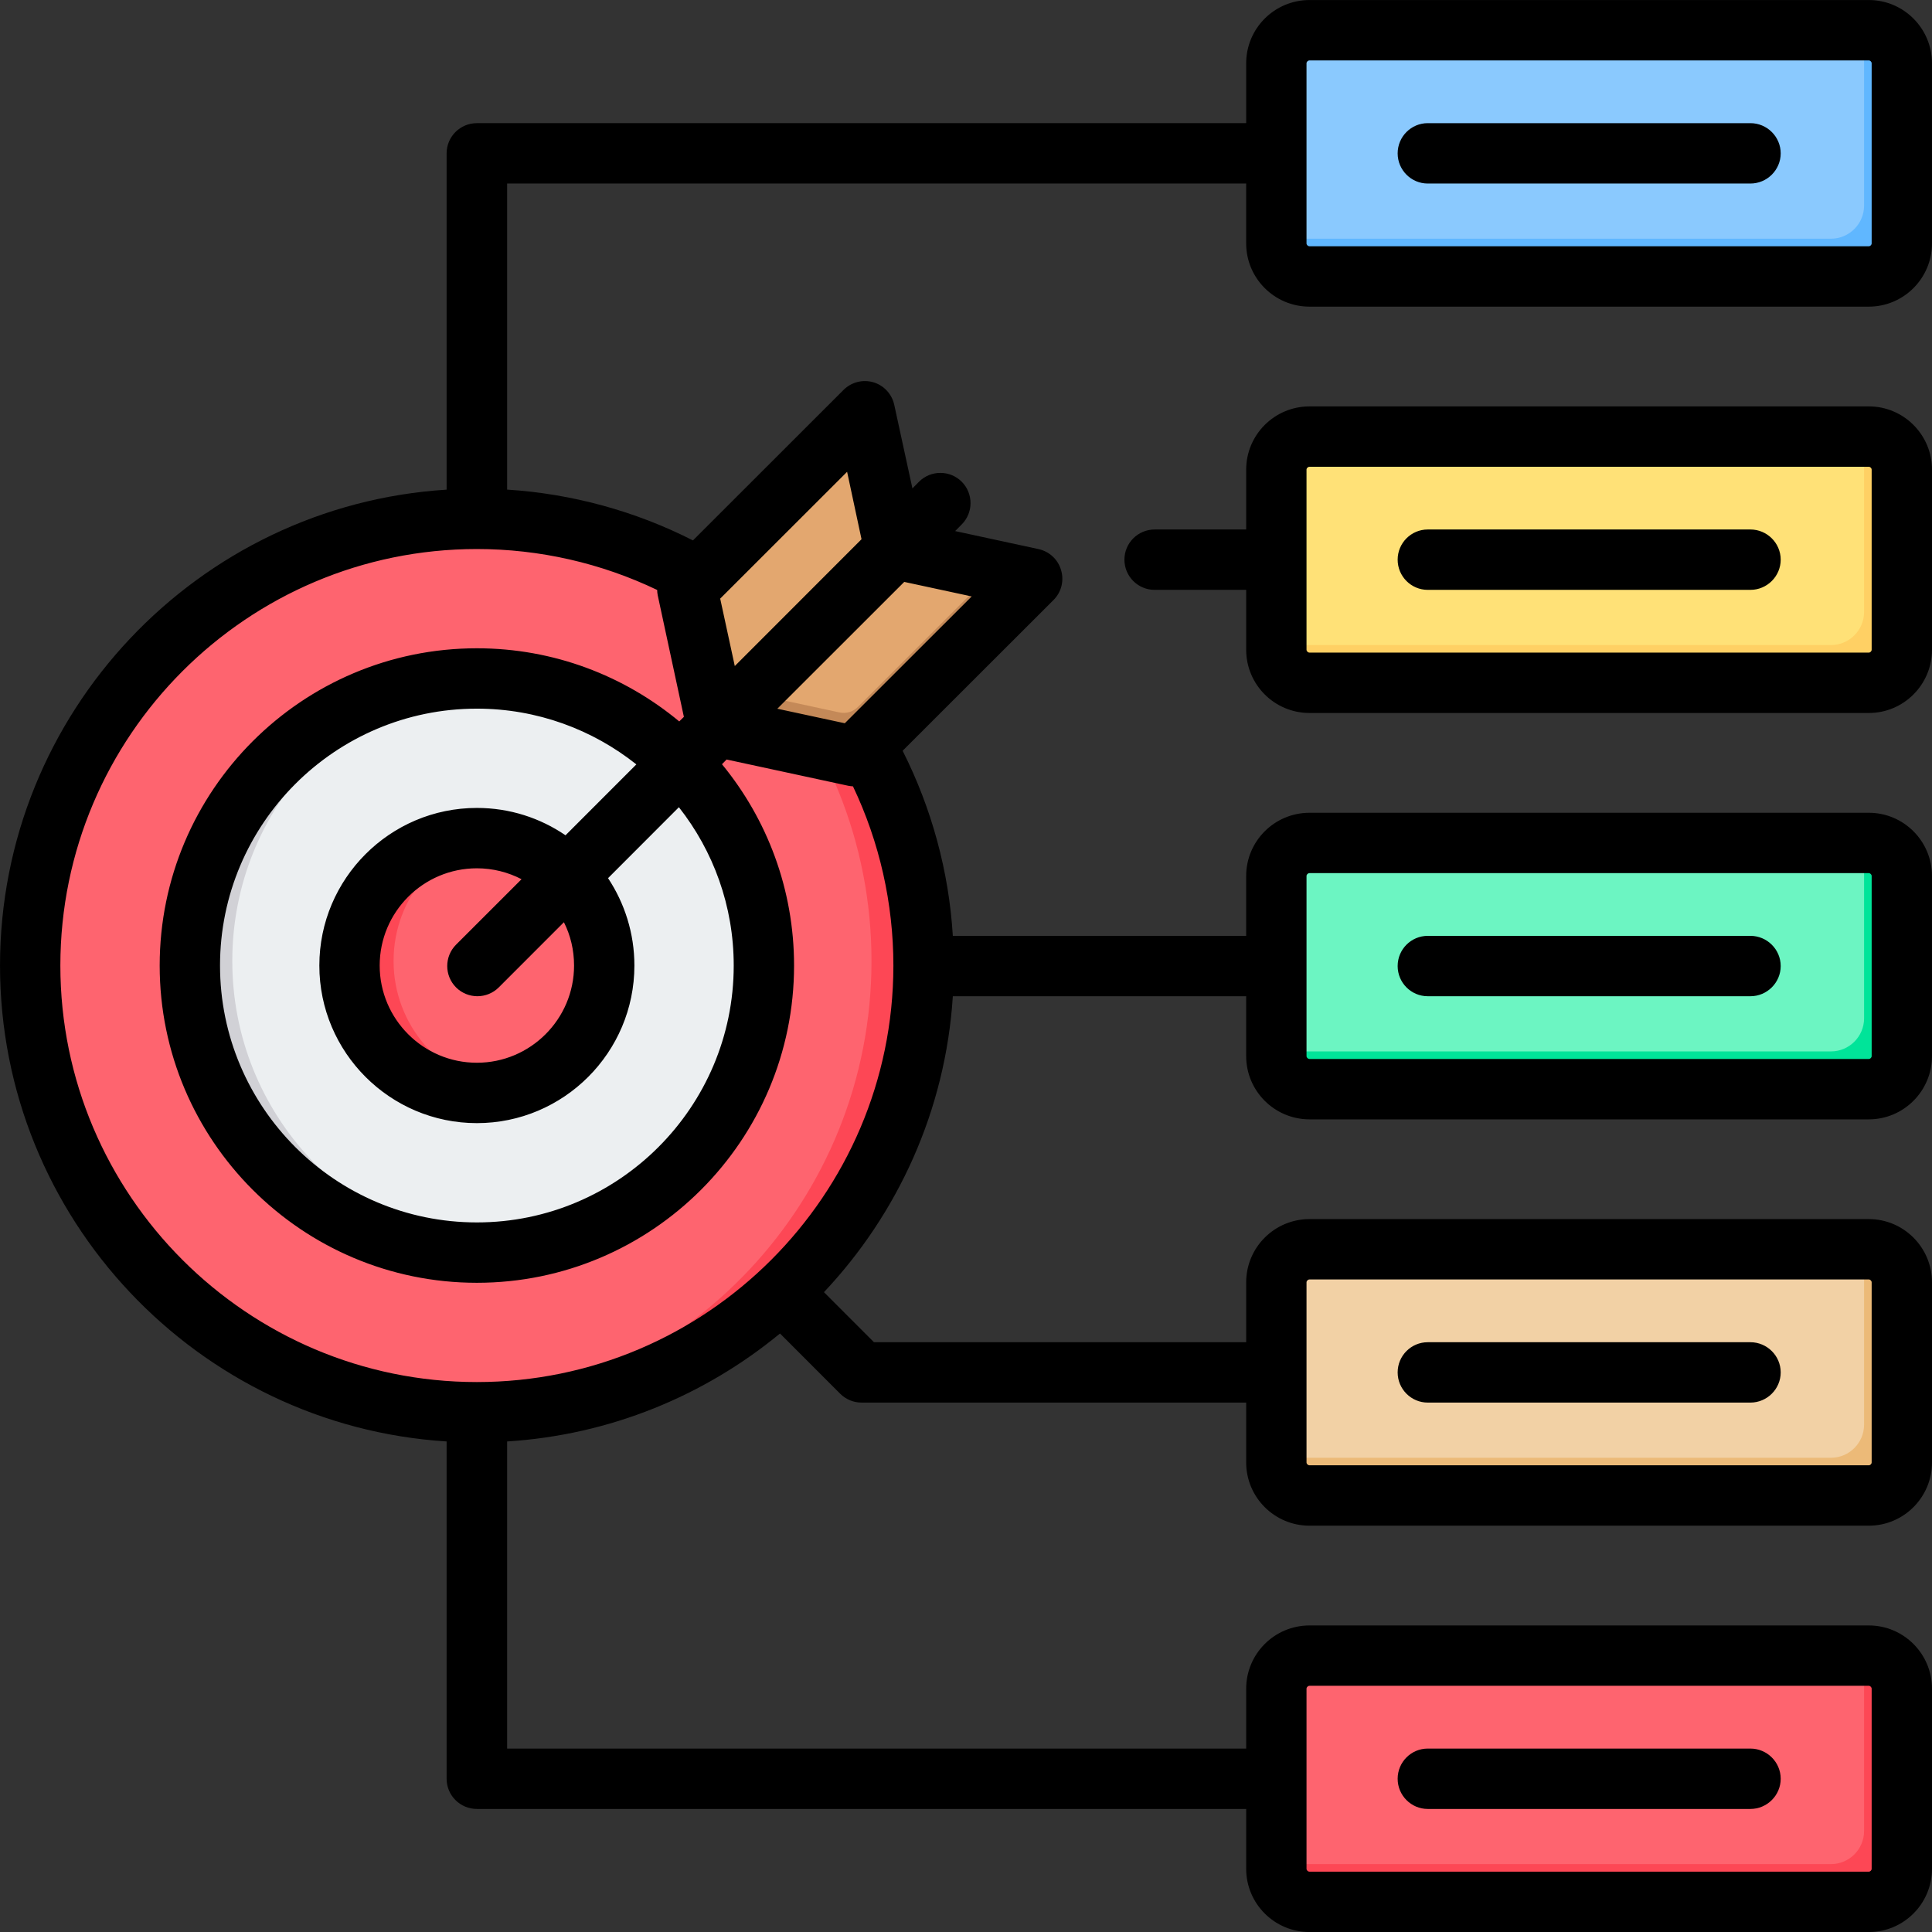
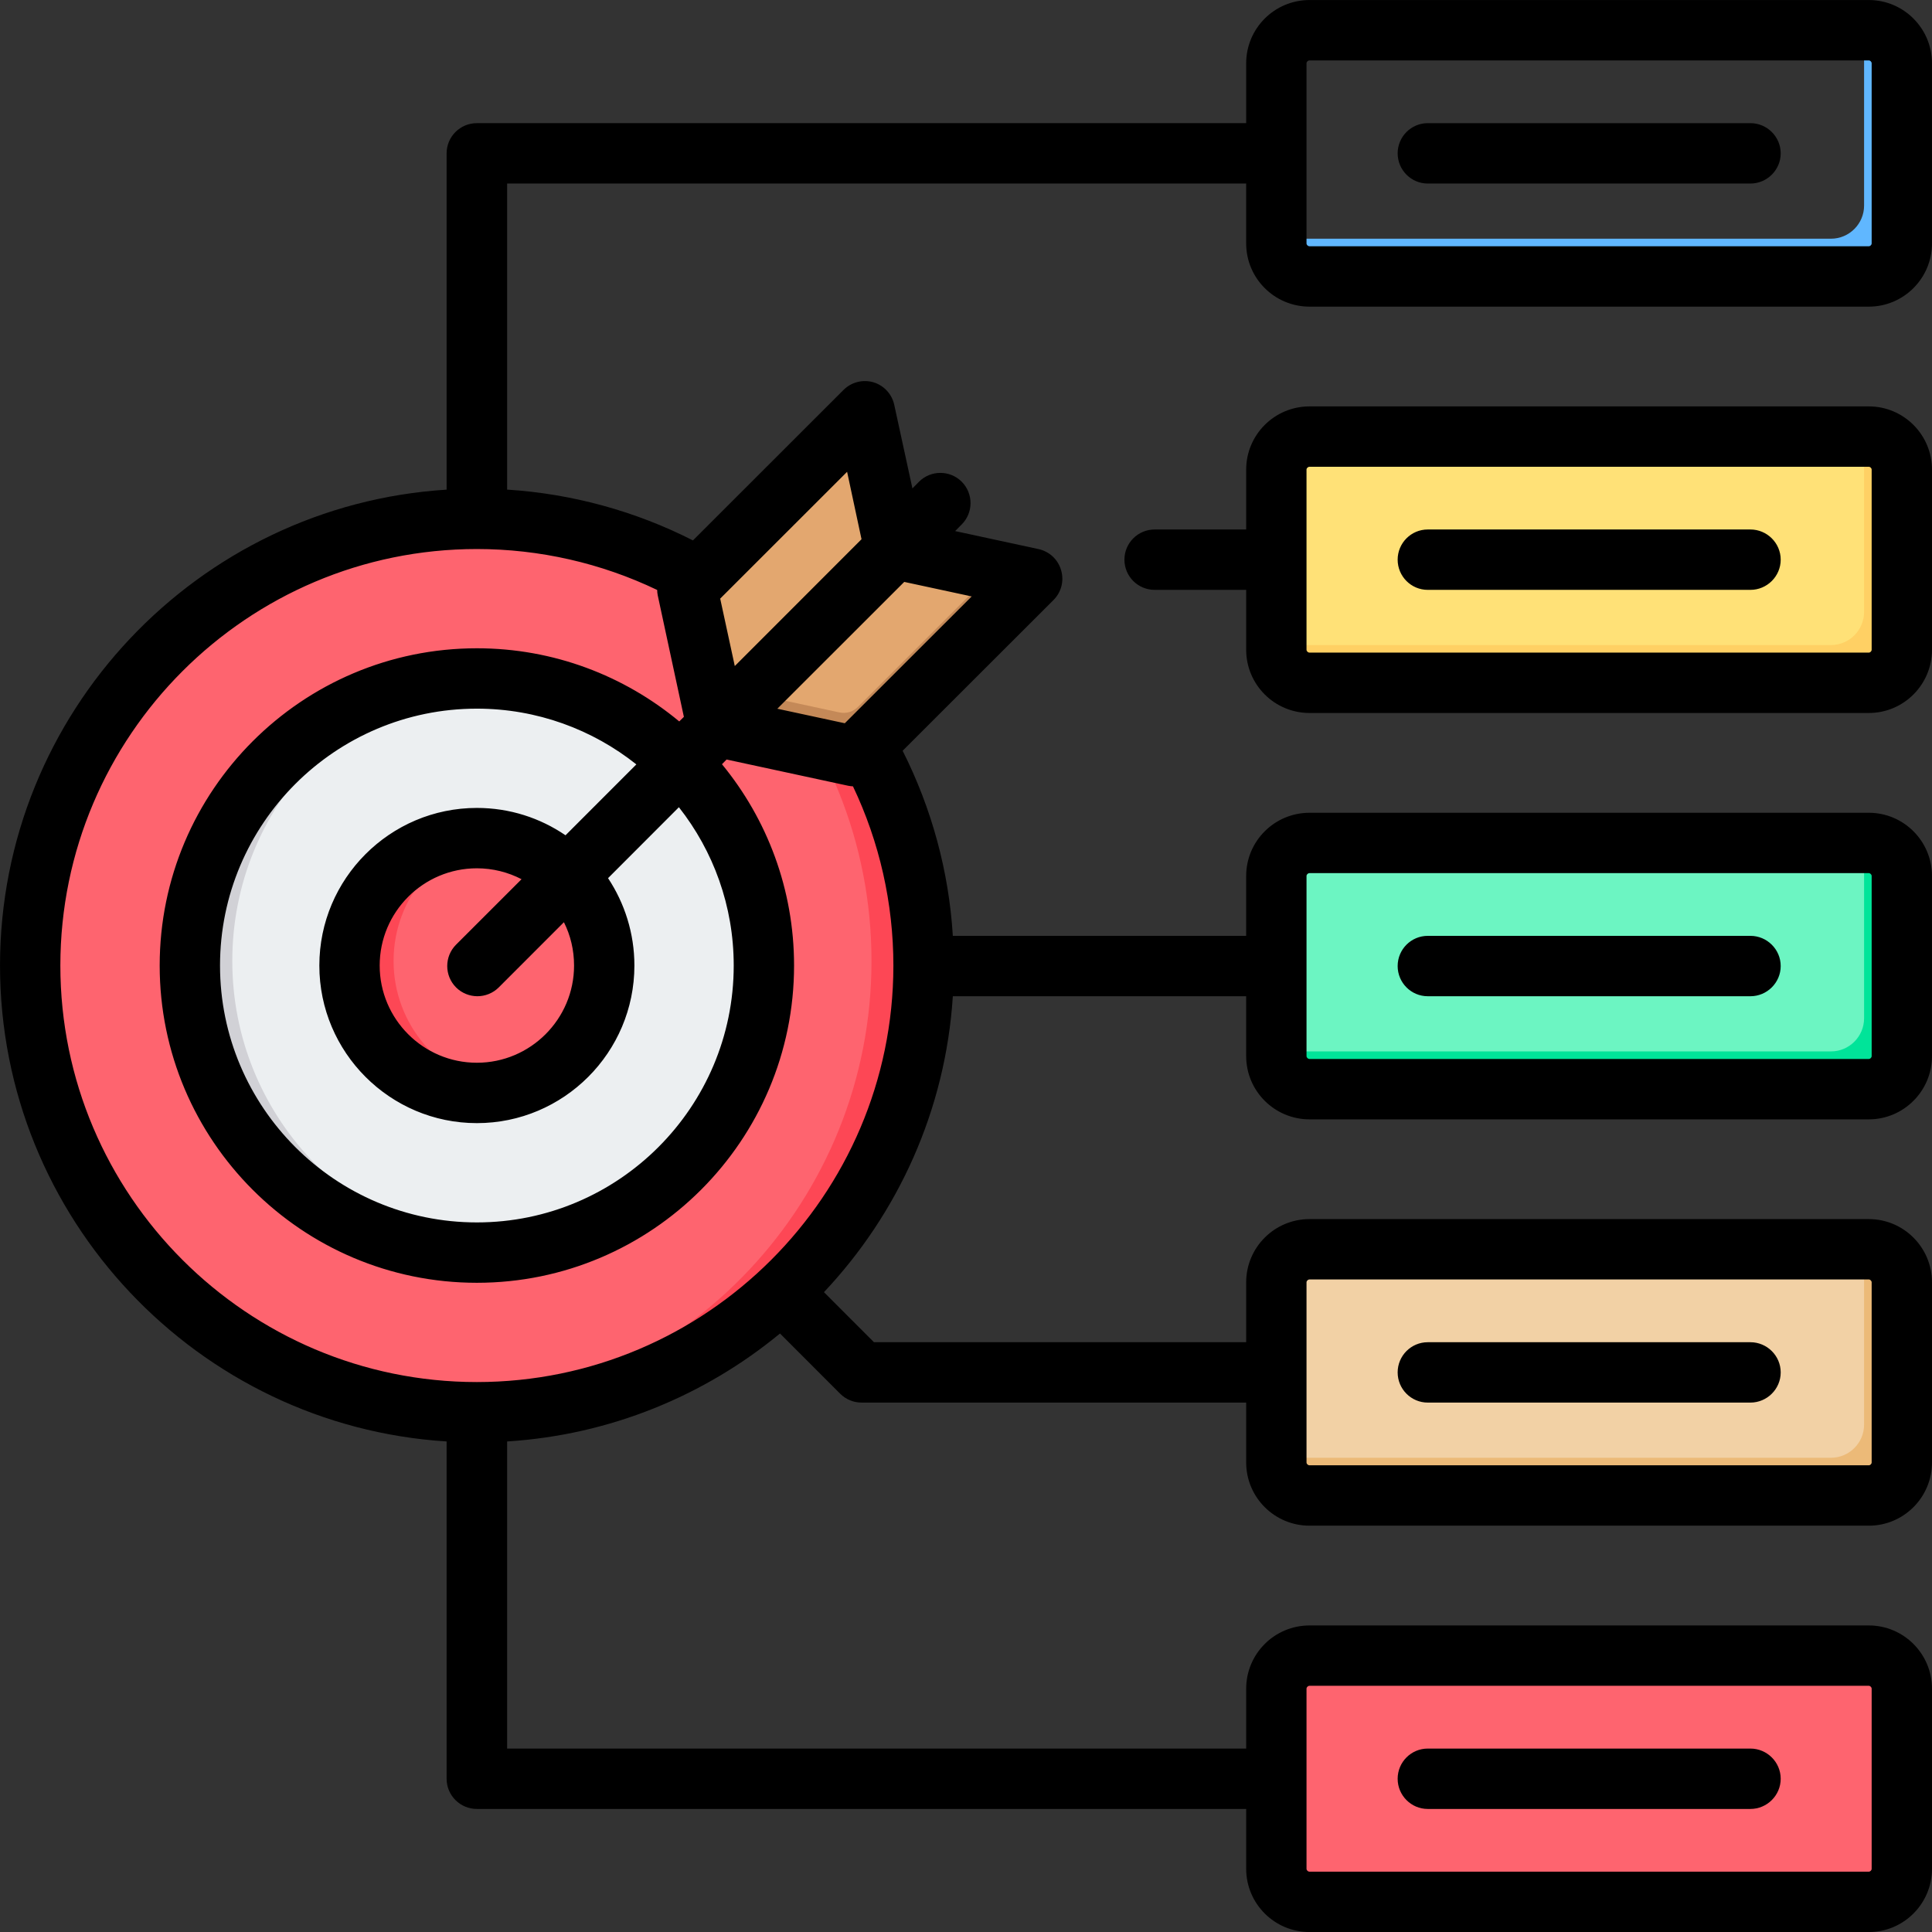
<svg xmlns="http://www.w3.org/2000/svg" id="Layer_1" height="512" viewBox="0 0 512 512" width="512">
  <rect x="0" y="0" width="512" height="512" fill="#333333" stroke="none" />
  <g clip-rule="evenodd" fill-rule="evenodd">
    <g>
      <g>
        <ellipse cx="127.592" cy="254.664" fill="#fe646f" rx="119.59" ry="119.59" transform="matrix(.707 -.707 .707 .707 -142.704 164.811)" />
        <path d="m127.592 135.075c66.048 0 119.59 53.542 119.59 119.59s-53.542 119.59-119.59 119.59c-2.727 0-5.431-.1-8.113-.28 62.263-4.172 111.477-55.99 111.477-119.31s-49.214-115.138-111.477-119.31c2.682-.18 5.386-.28 8.113-.28z" fill="#fd4755" />
        <ellipse cx="127.592" cy="254.664" fill="#eceff1" rx="76.849" ry="76.849" transform="matrix(.999 -.036 .036 .999 -8.997 4.71)" />
        <path d="m127.592 177.815c1.819 0 3.621.068 5.409.192-39.919 2.776-71.441 36.033-71.441 76.657s31.522 73.881 71.441 76.657c-1.787.124-3.59.192-5.409.192-42.443 0-76.849-34.407-76.849-76.849s34.406-76.849 76.849-76.849z" fill="#d1d1d6" />
        <ellipse cx="127.592" cy="254.664" fill="#fe646f" rx="34.109" ry="34.109" transform="matrix(.999 -.055 .055 .999 -13.888 7.446)" />
        <path d="m127.592 220.556c-18.838 0-34.109 15.271-34.109 34.109s15.271 34.108 34.109 34.108c1.841 0 3.647-.148 5.409-.429-16.267-2.592-28.7-16.683-28.7-33.68s12.433-31.088 28.7-33.68c-1.762-.28-3.568-.428-5.409-.428z" fill="#fd4755" />
-         <path d="m272.744 154.584-41.962 41.963c-1.338 1.338-3.114 1.861-4.964 1.462l-33.976-7.322-7.322-33.976c-.399-1.85.125-3.626 1.462-4.964l41.962-41.962c.719-.719 1.701-.969 2.676-.682s1.665 1.031 1.879 2.024l6.898 32.004 32.004 6.897c.993.214 1.737.904 2.024 1.879.288.976.038 1.959-.681 2.677z" fill="#e3a76f" />
+         <path d="m272.744 154.584-41.962 41.963c-1.338 1.338-3.114 1.861-4.964 1.462l-33.976-7.322-7.322-33.976c-.399-1.85.125-3.626 1.462-4.964l41.962-41.962s1.665 1.031 1.879 2.024l6.898 32.004 32.004 6.897c.993.214 1.737.904 2.024 1.879.288.976.038 1.959-.681 2.677z" fill="#e3a76f" />
        <path d="m272.744 154.584-41.962 41.963c-1.338 1.338-3.114 1.861-4.964 1.463l-33.976-7.322-1.918-8.899 32.485 7.001c1.85.398 3.626-.125 4.964-1.463l38.491-38.491 5.538 1.193c.993.214 1.737.904 2.024 1.879s.037 1.958-.682 2.676z" fill="#c48958" />
      </g>
      <g>
-         <path d="m347.018 8.01h148.219c4.821 0 8.765 3.944 8.765 8.765v47.72c0 4.821-3.944 8.765-8.765 8.765h-148.219c-4.821 0-8.765-3.944-8.765-8.765v-47.72c0-4.822 3.945-8.765 8.765-8.765z" fill="#8ac9fe" />
        <path d="m494.002 8.01h1.235c4.821 0 8.765 3.944 8.765 8.765v47.72c0 4.821-3.944 8.765-8.765 8.765h-148.219c-4.821 0-8.765-3.944-8.765-8.765v-1.235h146.984c4.821 0 8.765-3.944 8.765-8.765z" fill="#60b7ff" />
      </g>
      <g>
        <path d="m347.018 115.698h148.219c4.821 0 8.765 3.944 8.765 8.765v47.72c0 4.821-3.944 8.765-8.765 8.765h-148.219c-4.821 0-8.765-3.944-8.765-8.765v-47.72c0-4.821 3.945-8.765 8.765-8.765z" fill="#ffe177" />
        <path d="m494.002 115.698h1.235c4.821 0 8.765 3.944 8.765 8.765v47.72c0 4.821-3.944 8.765-8.765 8.765h-148.219c-4.821 0-8.765-3.944-8.765-8.765v-1.235h146.984c4.821 0 8.765-3.944 8.765-8.765z" fill="#ffd064" />
      </g>
      <g>
        <path d="m347.018 223.385h148.219c4.821 0 8.765 3.944 8.765 8.765v47.72c0 4.821-3.944 8.765-8.765 8.765h-148.219c-4.821 0-8.765-3.944-8.765-8.765v-47.72c0-4.821 3.945-8.765 8.765-8.765z" fill="#6cf5c2" />
        <path d="m494.002 223.385h1.235c4.821 0 8.765 3.944 8.765 8.765v47.72c0 4.821-3.944 8.765-8.765 8.765h-148.219c-4.821 0-8.765-3.944-8.765-8.765v-1.235h146.984c4.821 0 8.765-3.944 8.765-8.765z" fill="#00e499" />
      </g>
      <g>
        <path d="m347.018 331.072h148.219c4.821 0 8.765 3.944 8.765 8.765v47.72c0 4.821-3.944 8.765-8.765 8.765h-148.219c-4.821 0-8.765-3.944-8.765-8.765v-47.72c0-4.821 3.945-8.765 8.765-8.765z" fill="#f2d1a5" />
        <path d="m494.002 331.072h1.235c4.821 0 8.765 3.944 8.765 8.765v47.72c0 4.821-3.944 8.765-8.765 8.765h-148.219c-4.821 0-8.765-3.944-8.765-8.765v-1.235h146.984c4.821 0 8.765-3.944 8.765-8.765z" fill="#ecba78" />
      </g>
      <g>
        <path d="m347.018 438.76h148.219c4.821 0 8.765 3.944 8.765 8.765v47.72c0 4.821-3.944 8.765-8.765 8.765h-148.219c-4.821 0-8.765-3.944-8.765-8.765v-47.72c0-4.821 3.945-8.765 8.765-8.765z" fill="#fe646f" />
-         <path d="m494.002 438.76h1.235c4.821 0 8.765 3.944 8.765 8.765v47.72c0 4.821-3.944 8.765-8.765 8.765h-148.219c-4.821 0-8.765-3.944-8.765-8.765v-1.235h146.984c4.821 0 8.765-3.944 8.765-8.765z" fill="#fd4755" />
      </g>
    </g>
    <path d="m370.392 471.39c0-4.42 3.585-8 7.972-8h85.521c4.387 0 8.019 3.58 8.019 8 0 4.41-3.632 8-8.019 8h-85.521c-4.387 0-7.972-3.589-7.972-8zm0-107.691c0-4.42 3.585-7.996 7.972-7.996h85.521c4.387 0 8.019 3.576 8.019 7.996s-3.632 8-8.019 8h-85.521c-4.387 0-7.972-3.581-7.972-8zm0-107.687c0-4.425 3.585-8 7.972-8h85.521c4.387 0 8.019 3.576 8.019 8 0 4.42-3.632 8-8.019 8h-85.521c-4.387 0-7.972-3.58-7.972-8zm101.512-107.692c0 4.42-3.632 8-8.019 8h-85.521c-4.387 0-7.972-3.58-7.972-8s3.585-8 7.972-8h85.521c4.387 0 8.019 3.58 8.019 8zm0-107.677c0 4.406-3.632 7.995-8.019 7.995h-85.521c-4.387 0-7.972-3.59-7.972-7.995 0-4.425 3.585-8.005 7.972-8.005h85.521c4.387 0 8.019 3.58 8.019 8.005zm24.105 131.536v-47.718c0-.401-.377-.759-.755-.759h-148.211c-.425 0-.802.358-.802.759v47.718c0 .401.377.769.802.769h148.211c.378 0 .755-.368.755-.769zm-.755-64.478h-148.211c-9.293 0-16.793 7.519-16.793 16.76v15.859h-24.246c-4.434 0-8.019 3.581-8.019 8 0 4.42 3.585 8 8.019 8h24.246v15.859c0 9.25 7.5 16.769 16.793 16.769h148.211c9.246 0 16.746-7.519 16.746-16.769v-47.718c0-9.241-7.5-16.76-16.746-16.76zm.755-43.199v-47.723c0-.396-.377-.769-.755-.769h-148.211c-.425 0-.802.373-.802.769v47.723c0 .401.377.759.802.759h148.211c.378 0 .755-.358.755-.759zm-271.517 60.53 3.821 17.868-33.586 33.609-3.868-17.868zm33.02 33.029-17.878-3.849-33.633 33.609 17.878 3.849zm-107.645 63.299c-6.699-4.571-14.765-7.25-23.491-7.25-23.02 0-41.746 18.741-41.746 41.77 0 23.02 18.727 41.76 41.746 41.76s41.746-18.741 41.746-41.76c0-8.561-2.595-16.529-6.981-23.161l18.774-18.798c9.104 11.571 14.529 26.128 14.529 41.959 0 37.53-30.52 68.073-68.068 68.073s-68.068-30.543-68.068-68.073c0-37.539 30.52-68.082 68.068-68.082 15.944 0 30.661 5.543 42.265 14.774zm2.264 34.52c0-4.132-.943-8.019-2.689-11.482l-17.265 17.274c-1.557 1.557-3.632 2.34-5.661 2.34-2.028 0-4.104-.783-5.66-2.34-3.113-3.132-3.113-8.194 0-11.321l17.359-17.35c-3.538-1.84-7.595-2.892-11.84-2.892-14.199 0-25.756 11.562-25.756 25.77 0 14.199 11.557 25.76 25.756 25.76s25.756-11.561 25.756-25.759zm-136.135 0c0 60.86 49.53 110.38 110.381 110.38 60.803 0 110.286-49.449 110.38-110.248s0 0 0-.009c0-.043 0-.085 0-.123 0-16.477-3.679-32.737-10.708-47.487-.424-.033-.849-.07-1.274-.16l-32.218-6.953-1.226 1.25c11.934 14.519 19.104 33.109 19.104 53.35 0 46.35-37.69 84.073-84.059 84.073s-84.059-37.723-84.059-84.073c0-46.36 37.69-84.078 84.059-84.078 20.378 0 39.058 7.288 53.633 19.387l1.227-1.217-6.934-32.223c-.094-.467-.142-.939-.142-1.401-14.859-7.118-31.18-10.849-47.784-10.849-60.851 0-110.38 49.511-110.38 110.381zm330.245-23.732v47.723c0 .401.377.769.802.769h148.211c.378 0 .755-.368.755-.769v-47.723c0-.396-.377-.759-.755-.759h-148.211c-.425-.001-.802.363-.802.759zm0 107.691v47.718c0 .401.377.764.802.764h148.211c.378 0 .755-.363.755-.764v-47.718c0-.401-.377-.769-.755-.769h-148.211c-.425.001-.802.369-.802.769zm0 107.692v47.718c0 .401.377.764.802.764h148.211c.378 0 .755-.363.755-.764v-47.718c0-.401-.377-.774-.755-.774h-148.211c-.425 0-.802.373-.802.774zm149.013-447.522h-148.211c-9.293 0-16.793 7.519-16.793 16.77v15.859h-203.874c-4.434 0-8.019 3.581-8.019 8.005v89.12c-65.945 4.137-118.352 59.115-118.352 126.117 0 66.993 52.407 121.97 118.352 126.122v89.389c0 4.41 3.585 8 8.019 8h203.874v15.859c0 9.241 7.5 16.76 16.793 16.76h148.211c9.246 0 16.746-7.519 16.746-16.76v-47.718c0-9.25-7.5-16.769-16.746-16.769h-148.211c-9.293 0-16.793 7.519-16.793 16.769v15.859h-195.855v-81.389c27.359-1.722 52.36-12.17 72.314-28.609l15.944 15.958c1.509 1.5 3.538 2.349 5.661 2.349h101.936v15.859c0 9.241 7.5 16.764 16.793 16.764h148.211c9.246 0 16.746-7.524 16.746-16.764v-47.718c0-9.25-7.5-16.769-16.746-16.769h-148.211c-9.293 0-16.793 7.519-16.793 16.769v15.863h-98.635l-13.255-13.264c19.576-20.779 32.218-48.176 34.152-78.427h77.738v15.859c0 9.241 7.5 16.77 16.793 16.77h148.211c9.246 0 16.746-7.529 16.746-16.77v-47.723c0-9.236-7.5-16.755-16.746-16.755h-148.211c-9.293 0-16.793 7.519-16.793 16.755v15.864h-77.738c-1.038-17.09-5.614-33.812-13.302-49.053l40.001-39.968c2.076-2.071 2.83-5.109 1.981-7.92-.802-2.811-3.113-4.939-5.991-5.561l-22.076-4.769 1.745-1.76c3.113-3.128 3.113-8.189 0-11.321-3.113-3.118-8.208-3.118-11.321 0l-1.745 1.774-4.812-22.133c-.613-2.859-2.736-5.16-5.519-5.991-2.83-.821-5.849-.047-7.924 2.019l-39.907 39.883c-15.284-7.774-32.077-12.373-49.247-13.463v-81.112h195.855v15.864c0 9.236 7.5 16.76 16.793 16.76h148.211c9.246 0 16.746-7.524 16.746-16.76v-47.723c0-9.25-7.5-16.77-16.746-16.77z" />
  </g>
</svg>